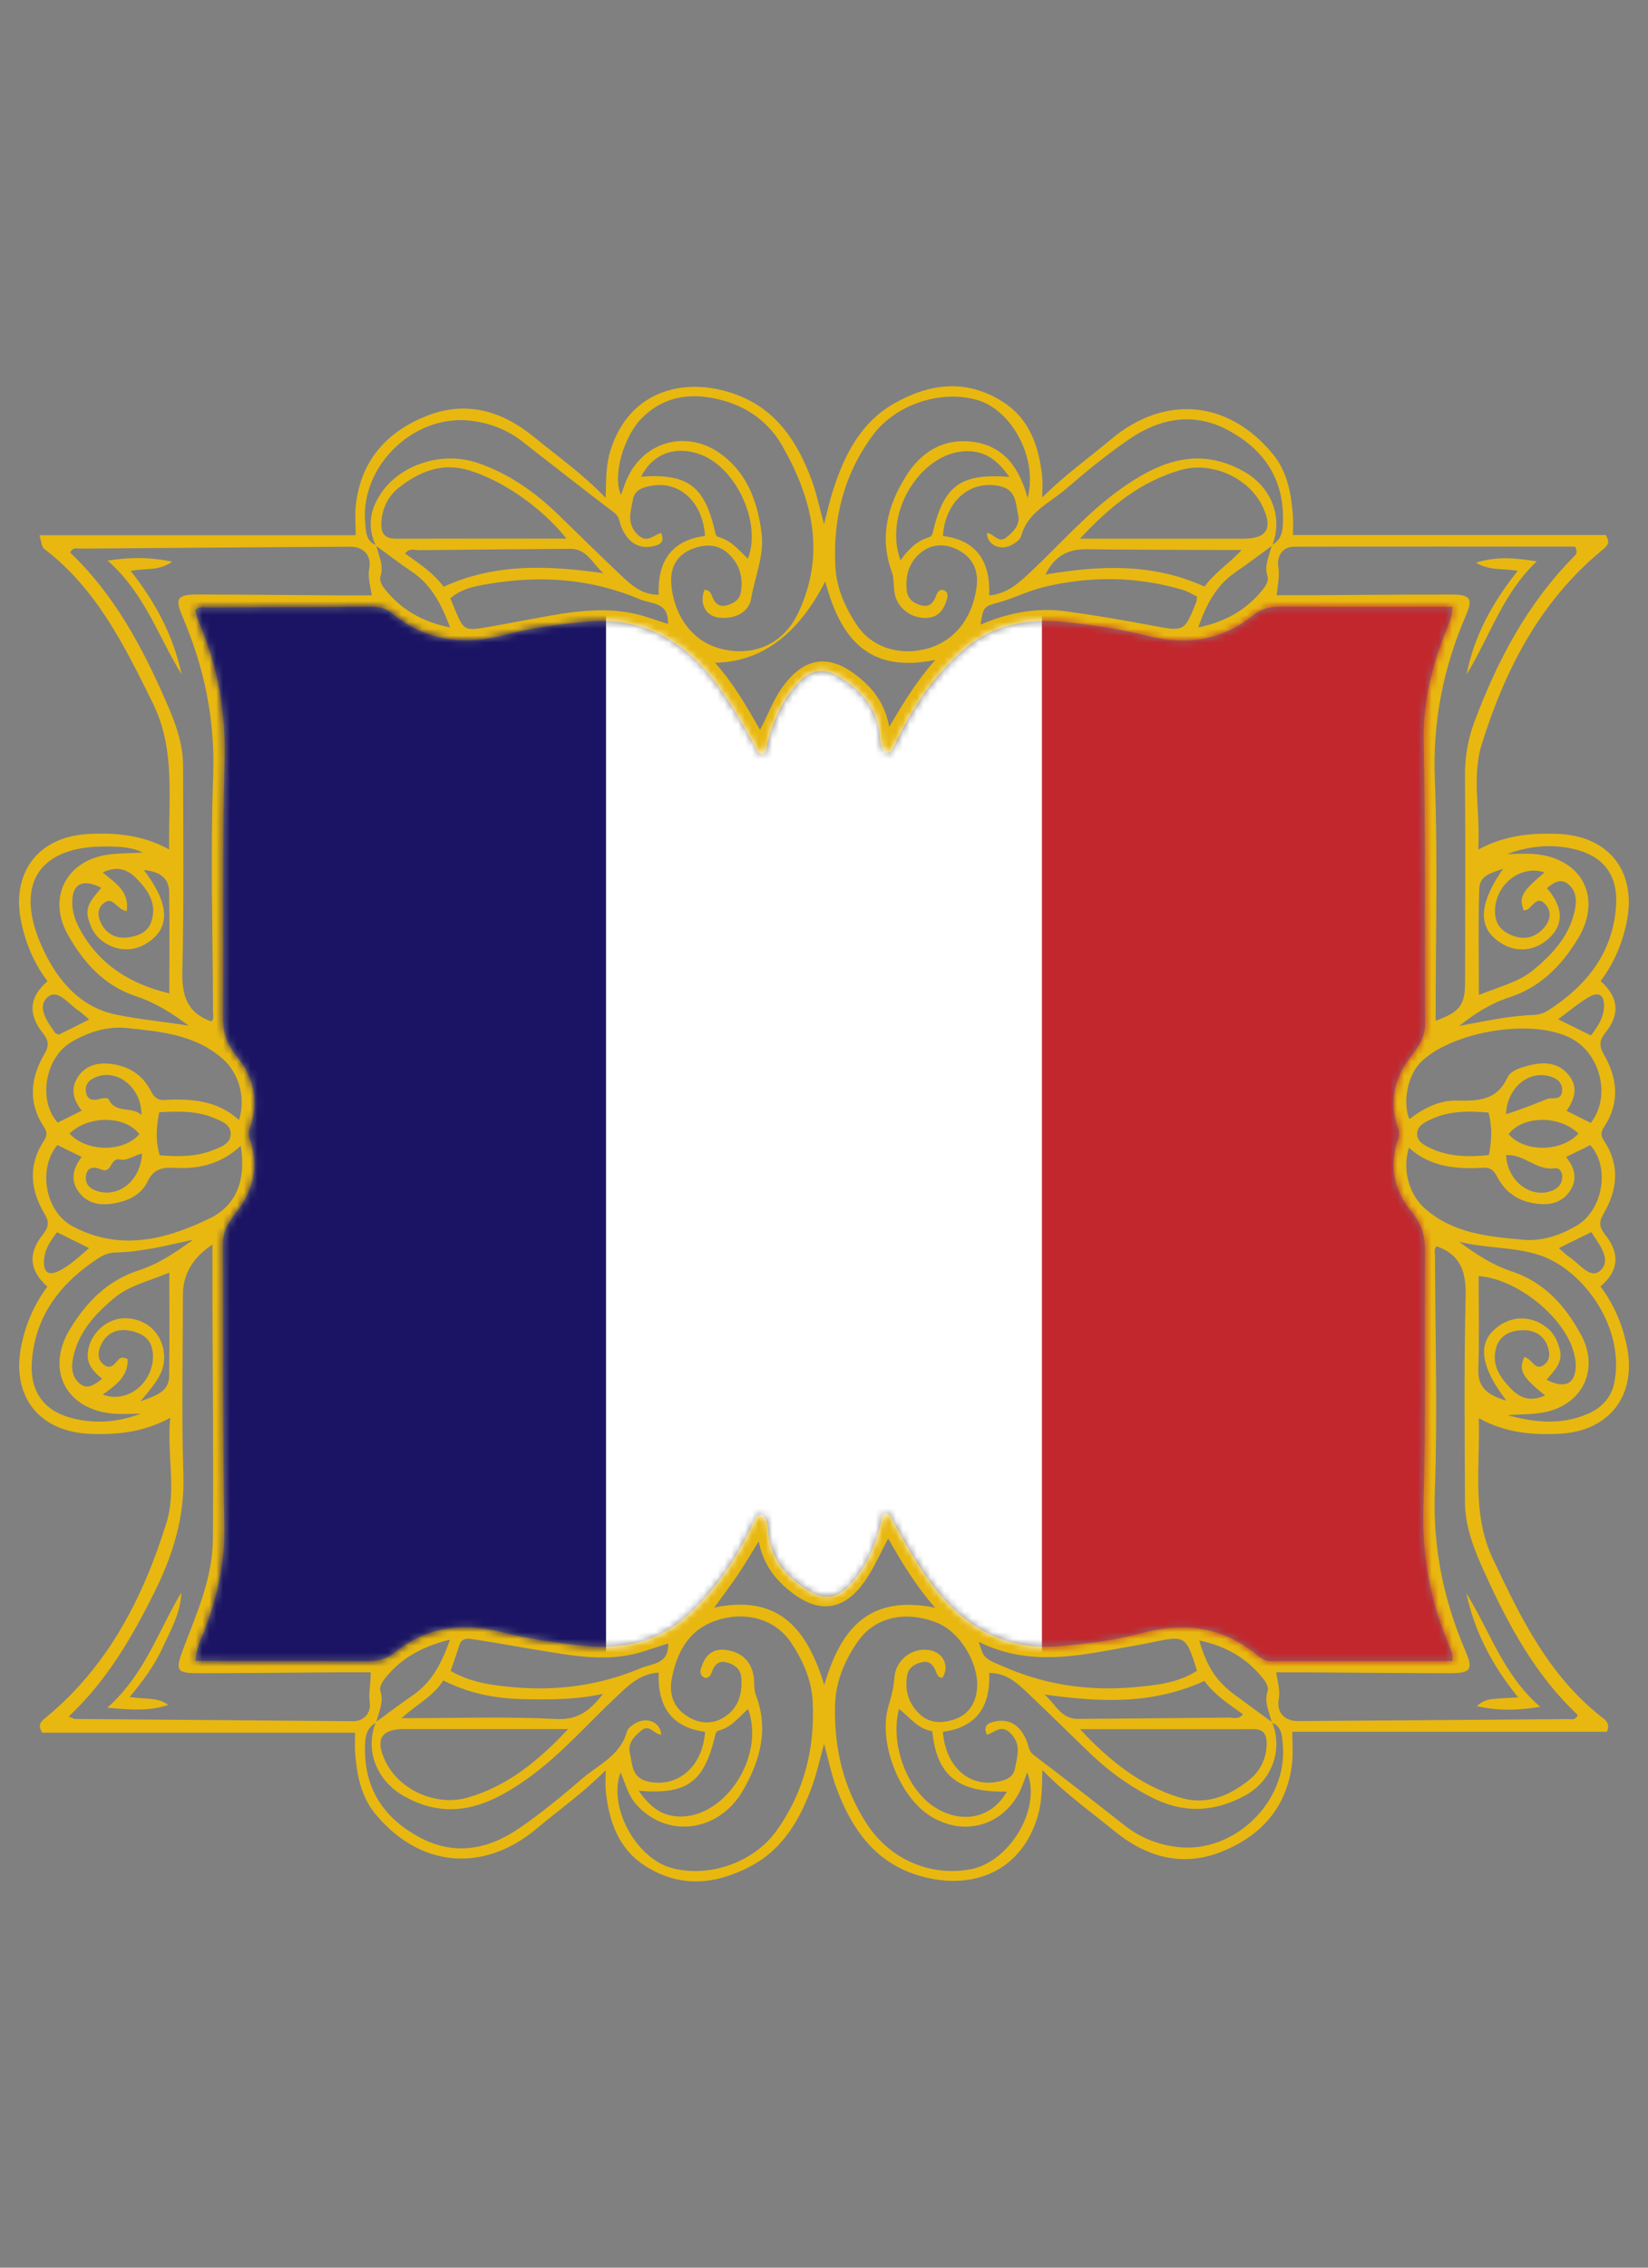
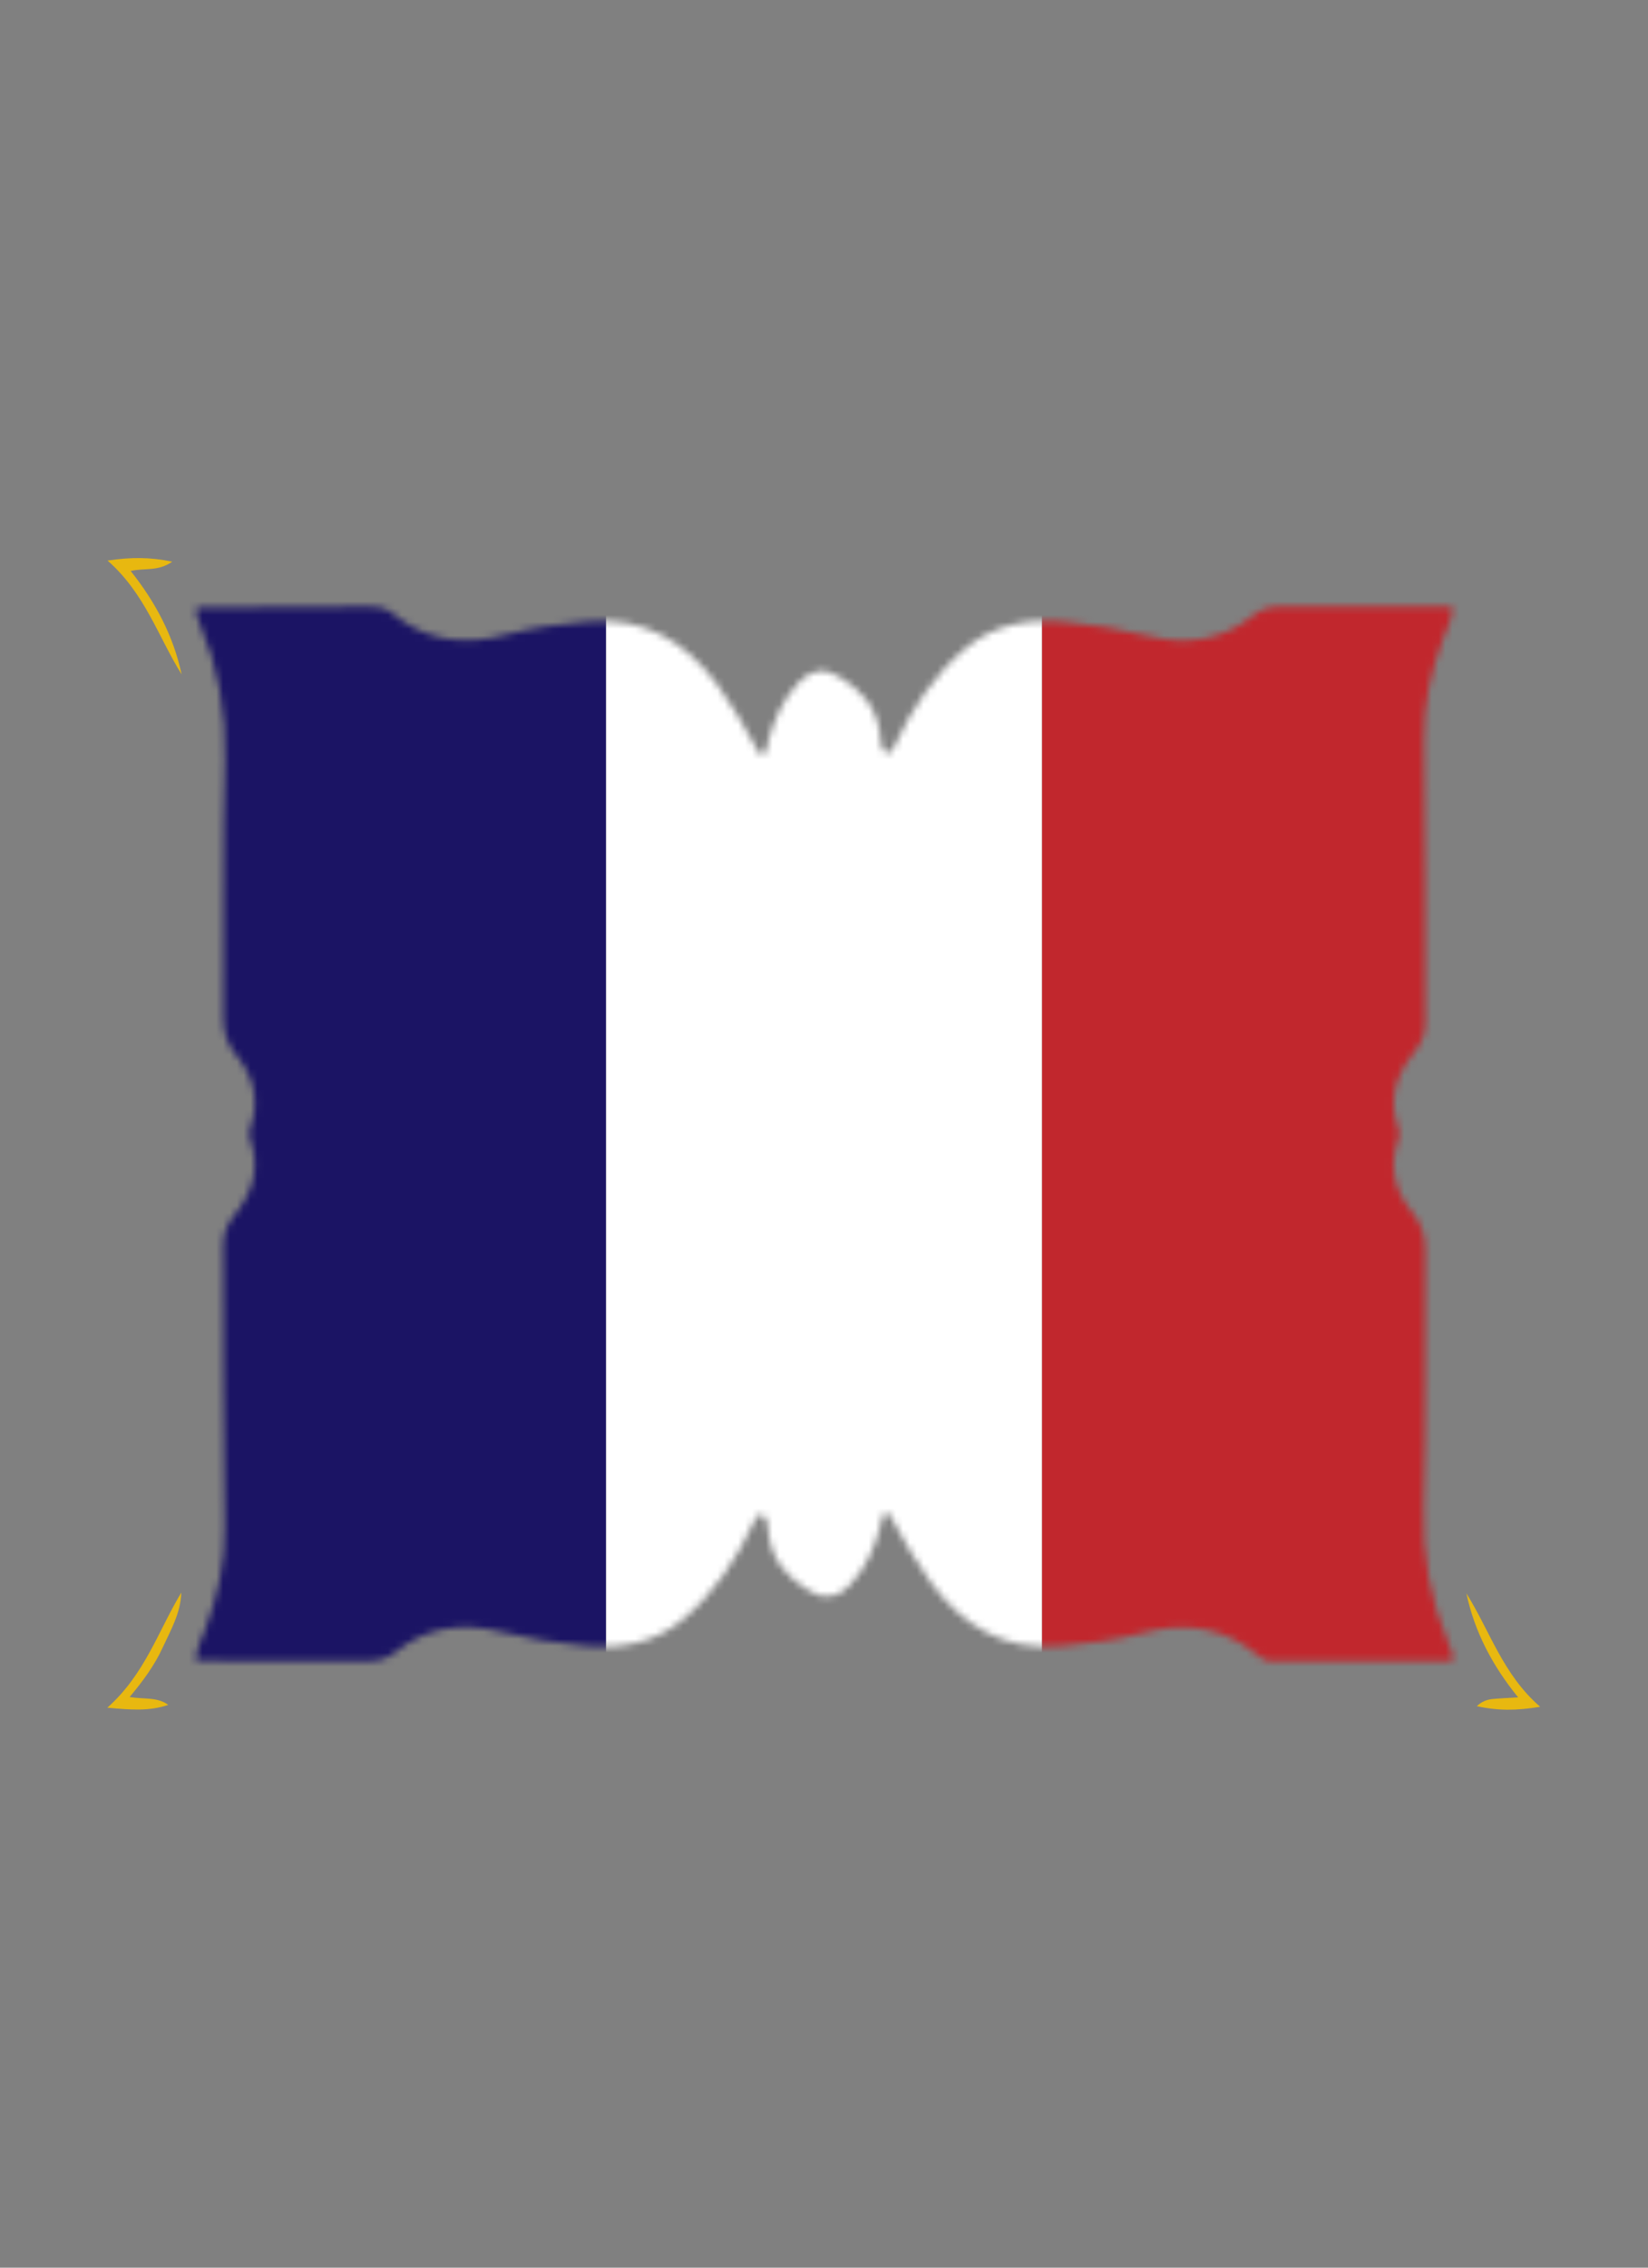
<svg xmlns="http://www.w3.org/2000/svg" width="240" height="330" viewBox="0 0 240 330" fill="none">
  <rect x="0" y="0" width="240" height="330" fill="#808080" stroke="none" />
-   <path d="M5.755 77.886H51.796C51.796 76.296 51.672 74.913 51.816 73.558C52.518 66.966 56.434 62.724 62.329 60.451C67.952 58.283 73.163 59.822 77.729 63.566C81.129 66.355 84.746 68.868 88.203 72.45C88.271 69.793 88.239 67.797 88.826 65.807C91.527 56.643 99.979 54.667 107.36 57.472C113.11 59.657 116.178 64.37 118.205 69.864C118.912 71.777 119.318 73.801 120.004 76.295C120.494 74.411 120.802 72.967 121.246 71.566C122.917 66.283 125.31 61.446 130.389 58.614C135.526 55.75 140.806 55.147 146.016 58.46C149.976 60.978 151.302 64.977 151.778 69.37C151.864 70.16 151.79 70.967 151.79 72.399C155.137 69.046 158.602 66.619 161.838 63.905C169.581 57.41 178.837 58.208 185.31 66.005C187.454 68.587 188.034 71.744 188.284 74.976C188.352 75.856 188.294 76.745 188.294 77.858H233.829C234.621 79.046 233.987 79.518 233.309 80.075C224.271 87.512 219.16 97.474 215.777 108.35C214.286 113.146 215.64 118.285 215.273 123.641C219.119 121.566 222.915 121.205 226.797 121.344C234.378 121.616 238.439 126.909 236.87 134.308C236.21 137.425 234.998 140.242 233.101 142.766C235.702 145.11 235.998 147.548 233.794 150.292C232.851 151.466 232.876 152.253 233.603 153.515C235.581 156.951 235.911 160.509 233.613 163.985C233.142 164.698 233.08 165.233 233.575 165.973C235.957 169.529 235.571 173.153 233.515 176.654C232.802 177.867 232.91 178.594 233.758 179.665C235.987 182.478 235.721 184.954 233.08 187.214C235.027 189.79 236.255 192.689 236.917 195.878C238.401 203.026 234.429 208.278 227.107 208.646C223.143 208.845 219.252 208.519 215.356 206.382C215.574 213.462 214.309 220.262 217.377 226.775C221.457 235.437 225.614 244.002 233.46 250.039C234.021 250.47 234.442 250.912 234.02 252.014H188.203C188.203 253.708 188.326 255.091 188.182 256.446C187.481 263.038 183.569 267.283 177.673 269.556C172.053 271.723 166.84 270.189 162.272 266.446C158.871 263.659 155.261 261.135 151.806 257.581C151.745 260.299 151.717 262.369 151.088 264.431C148.529 272.813 140.989 275.194 133.568 272.867C127.293 270.9 123.953 265.994 121.793 260.148C121.086 258.235 120.682 256.21 120.012 253.774C119.372 256.075 118.962 258.009 118.297 259.85C116.56 264.66 114.119 269.019 109.403 271.533C104.301 274.251 99.096 274.809 93.98 271.548C90.022 269.024 88.695 265.03 88.221 260.636C88.136 259.846 88.209 259.038 88.209 257.609C84.862 260.965 81.397 263.392 78.161 266.105C70.417 272.597 61.156 271.798 54.688 264.002C52.546 261.42 51.96 258.265 51.717 255.031C51.651 254.153 51.707 253.266 51.707 252.15H6.167C5.378 250.958 6.019 250.488 6.695 249.932C15.729 242.491 20.833 232.529 24.23 221.656C25.731 216.851 24.285 211.721 24.784 206.33C20.876 208.441 17.081 208.806 13.198 208.664C5.615 208.388 1.563 203.102 3.129 195.697C3.789 192.578 5.006 189.764 6.899 187.238C4.297 184.905 4.022 182.472 6.199 179.706C7.016 178.667 7.263 177.953 6.517 176.703C4.436 173.219 4.034 169.594 6.389 166.021C6.86 165.305 6.914 164.771 6.421 164.033C4.04 160.476 4.428 156.851 6.486 153.352C7.201 152.136 7.082 151.41 6.238 150.341C4.013 147.526 4.279 145.061 6.919 142.79C4.965 140.216 3.742 137.315 3.082 134.125C1.601 126.976 5.574 121.729 12.899 121.362C16.861 121.164 20.753 121.486 24.632 123.618C24.504 116.211 25.603 109.102 22.248 102.315C18.154 94.03 14.12 85.769 6.543 79.957C6.146 79.652 6.169 79.622 5.755 77.886ZM185.21 79.33C186.844 78.458 186.843 76.866 186.845 75.362C186.853 69.52 183.961 65.382 178.977 62.671C173.87 59.892 168.914 60.838 164.358 63.974C161.188 66.156 158.181 68.605 155.27 71.129C152.882 73.198 149.651 74.508 148.711 78.011C148.583 78.487 147.996 78.924 147.519 79.207C145.793 80.232 143.825 79.42 143.701 77.574C144.713 77.567 145.397 79.171 146.562 78.21C147.611 77.346 148.619 76.353 148.272 74.901C147.881 73.26 148.053 71.279 145.588 70.743C141.35 69.823 137.677 72.847 137.314 77.998C142.223 78.616 144.267 81.709 144.058 86.662C146.8 86.385 148.486 84.731 150.216 83.109C154.463 79.125 158.304 74.675 163.051 71.268C168.538 67.33 174.298 64.809 181.091 68.58C185.044 70.774 186.933 75.153 185.274 79.392C183.491 80.689 181.739 82.032 179.918 83.274C177.147 85.164 175.697 87.905 174.495 91.307C178.613 90.469 181.728 88.614 184.102 85.533C184.429 85.108 184.755 84.378 184.61 83.946C184.049 82.269 184.876 80.846 185.21 79.33ZM54.781 79.338C55.144 80.85 55.94 82.278 55.388 83.954C55.245 84.388 55.572 85.115 55.9 85.54C58.276 88.617 61.389 90.472 65.553 91.316C64.254 87.835 62.761 85.031 59.885 83.125C58.117 81.954 56.444 80.639 54.728 79.389C53.446 76.673 53.874 74.156 55.531 71.729C58.389 67.544 64.466 65.62 69.575 67.37C74.09 68.916 77.891 71.597 81.294 74.885C84.304 77.792 87.272 80.743 90.317 83.613C91.85 85.058 93.41 86.565 95.926 86.557C95.733 81.717 97.772 78.621 102.678 77.996C102.347 73.058 98.994 69.971 94.908 70.692C93.684 70.907 92.441 71.202 92.168 72.735C91.857 74.475 91.214 76.141 92.828 77.771C94.201 79.157 95.152 77.863 96.27 77.556C96.881 78.925 96.075 79.276 95.117 79.489C92.988 79.963 91.336 78.907 90.424 76.518C90.174 75.861 90.199 75.173 89.48 74.628C84.968 71.215 80.522 67.714 76.058 64.239C73.862 62.529 71.355 61.572 68.617 61.23C60.332 60.196 52.44 67.775 53.181 76.094C53.289 77.316 53.281 78.739 54.781 79.338ZM54.79 250.679C53.151 251.549 53.156 253.146 53.154 254.649C53.147 260.49 56.038 264.627 61.023 267.338C66.131 270.115 71.087 269.17 75.642 266.036C78.813 263.854 81.82 261.405 84.73 258.88C87.116 256.81 90.347 255.5 91.289 251.998C91.417 251.522 92.004 251.085 92.48 250.802C94.205 249.777 96.174 250.59 96.299 252.434C95.287 252.439 94.601 250.842 93.435 251.799C92.383 252.663 91.381 253.658 91.727 255.109C92.117 256.751 91.947 258.73 94.412 259.266C98.647 260.187 102.33 257.153 102.68 252.016C97.779 251.387 95.731 248.297 95.928 243.402C93.17 243.576 91.508 245.284 89.782 246.902C85.534 250.884 81.692 255.333 76.946 258.741C71.459 262.681 65.7 265.198 58.908 261.427C54.956 259.234 53.065 254.85 54.726 250.617C56.509 249.319 58.261 247.976 60.082 246.734C62.853 244.845 64.303 242.103 65.534 238.614C61.428 239.612 58.254 241.367 55.897 244.475C55.572 244.904 55.244 245.631 55.389 246.062C55.951 247.739 55.119 249.163 54.79 250.679ZM185.211 250.677C184.877 249.162 184.047 247.737 184.612 246.06C184.756 245.629 184.43 244.899 184.102 244.474C181.728 241.394 178.614 239.539 174.654 238.734C175.796 242.652 177.175 244.704 179.923 246.721C181.701 248.026 183.483 249.324 185.264 250.626C186.902 254.743 185.156 259.22 181.303 261.307C176.668 263.817 172.144 263.9 167.454 261.435C164.294 259.774 161.452 257.734 158.889 255.283C155.806 252.335 152.785 249.32 149.681 246.394C148.148 244.948 146.588 243.443 144.062 243.454C144.277 248.307 142.214 251.386 137.317 252.015C137.661 256.964 141.016 260.043 145.101 259.315C146.325 259.097 147.558 258.798 147.834 257.264C148.148 255.52 148.777 253.858 147.164 252.23C145.79 250.843 144.841 252.167 143.72 252.447C143.125 251.077 143.934 250.729 144.89 250.517C147.016 250.047 148.666 251.105 149.575 253.499C149.825 254.157 149.805 254.842 150.524 255.385C154.973 258.745 159.366 262.179 163.75 265.624C166.01 267.4 168.563 268.424 171.387 268.777C179.672 269.813 187.568 262.225 186.817 253.91C186.707 252.692 186.72 251.266 185.211 250.677ZM211.505 241.717C211.505 241.093 211.544 240.921 211.498 240.775C211.35 240.306 211.192 239.838 210.999 239.386C208.249 232.951 207.066 226.328 207.284 219.247C207.666 206.851 207.397 194.436 207.521 182.03C207.543 179.832 206.991 178.091 205.604 176.41C203.03 173.29 202.216 169.731 203.592 165.826C203.798 165.244 203.805 164.776 203.597 164.191C202.211 160.287 203.081 156.774 205.577 153.59C206.649 152.222 207.546 150.899 207.532 148.974C207.433 135.253 207.595 121.529 207.326 107.813C207.223 102.57 208.349 97.743 210.124 92.938C210.649 91.517 211.464 90.163 211.519 88.307C203.099 88.307 194.808 88.341 186.518 88.277C184.963 88.265 183.689 88.573 182.46 89.57C177.887 93.278 172.662 93.931 167.1 92.536C163.103 91.533 159.04 90.922 154.958 90.507C149.714 89.973 144.66 90.909 140.576 94.352C136.007 98.204 132.73 103.159 130.211 108.58C129.95 109.142 129.789 109.652 128.953 109.533C128.093 108.782 128.219 107.635 128.086 106.636C127.572 102.776 125.256 100.324 122.065 98.422C119.844 97.099 117.989 97.538 116.315 99.291C113.984 101.732 112.689 104.73 111.796 107.932C111.612 108.592 111.837 109.442 110.995 109.803C110.258 109.663 110.173 109.026 109.905 108.542C108.234 105.524 106.54 102.518 104.492 99.731C99.794 93.337 93.703 89.727 85.547 90.461C81.539 90.821 77.532 91.338 73.635 92.371C67.622 93.966 62.066 93.349 57.146 89.298C56.194 88.514 55.205 88.269 53.989 88.281C46.102 88.359 38.214 88.362 30.326 88.413C29.716 88.417 29.022 88.158 28.402 88.832C28.591 89.403 28.75 90.032 29.003 90.619C31.77 97.052 32.916 103.687 32.71 110.758C32.348 123.155 32.601 135.57 32.478 147.975C32.456 150.172 33.006 151.917 34.393 153.597C36.969 156.717 37.782 160.275 36.408 164.181C36.204 164.763 36.194 165.23 36.402 165.816C37.791 169.72 36.919 173.234 34.423 176.417C33.35 177.786 32.453 179.109 32.467 181.033C32.566 194.754 32.404 208.478 32.673 222.195C32.777 227.439 31.649 232.265 29.875 237.07C29.35 238.492 28.547 239.849 28.479 241.703C36.901 241.703 45.192 241.668 53.481 241.733C55.037 241.745 56.313 241.435 57.54 240.44C62.113 236.729 67.337 236.081 72.899 237.474C76.897 238.475 80.96 239.088 85.042 239.503C90.286 240.035 95.339 239.1 99.425 235.658C103.995 231.807 107.268 226.849 109.789 221.428C110.049 220.867 110.209 220.356 111.034 220.477C111.88 221.144 111.767 222.217 111.876 223.134C112.343 227.094 114.652 229.645 117.939 231.59C120.164 232.907 122.021 232.474 123.686 230.713C126.062 228.201 127.415 225.146 128.242 221.829C128.39 221.235 128.241 220.486 129.016 220.208C129.745 220.35 129.828 220.987 130.096 221.471C131.769 224.489 133.462 227.496 135.51 230.282C140.209 236.675 146.303 240.283 154.457 239.549C158.464 239.188 162.47 238.67 166.368 237.636C172.38 236.042 177.919 236.684 182.874 240.692C183.497 241.196 184.089 241.737 185.028 241.734C193.812 241.706 202.595 241.717 211.505 241.717ZM209.074 148.544C212.598 147.276 213.359 146.272 213.361 142.889C213.369 132.947 213.436 123.005 213.345 113.064C213.319 110.294 213.737 107.671 214.694 105.113C218.031 96.186 222.404 87.879 229.186 81.023C229.463 80.744 229.84 80.496 229.392 79.539C215.9 79.539 202.19 79.524 188.481 79.559C186.741 79.563 185.955 80.975 186.16 82.359C186.37 83.773 186.093 85.082 185.919 86.617C187.875 86.617 189.668 86.624 191.46 86.615C198.115 86.582 204.769 86.513 211.424 86.523C214.143 86.527 214.538 87.119 213.465 89.609C210.202 97.183 208.634 104.953 208.953 113.315C209.402 125.042 209.066 136.799 209.074 148.544ZM30.77 148.647C31.221 148.225 31.02 147.71 31.019 147.247C30.997 135.827 30.63 124.394 31.046 112.99C31.345 104.794 29.774 97.189 26.591 89.766C25.417 87.029 25.795 86.513 28.9 86.516C35.637 86.525 42.373 86.598 49.11 86.639C50.725 86.65 52.34 86.641 54.151 86.641C53.907 85.161 53.544 84.009 53.772 82.757C54.13 80.8 52.949 79.544 50.943 79.557C37.881 79.639 24.82 79.73 11.758 79.837C11.249 79.842 10.584 79.567 10.227 80.418C16.639 86.519 20.732 94.178 24.229 102.19C25.508 105.119 26.654 108.155 26.661 111.425C26.684 121.366 26.8 131.311 26.556 141.246C26.471 144.745 27.128 147.338 30.77 148.647ZM209.225 181.363C208.777 181.783 208.978 182.297 208.979 182.76C209.002 194.181 209.369 205.614 208.954 217.018C208.655 225.214 210.227 232.819 213.408 240.243C214.58 242.98 214.201 243.497 211.098 243.493C204.362 243.484 197.625 243.412 190.888 243.37C189.273 243.36 187.659 243.369 185.852 243.369C186.087 244.846 186.456 245.998 186.227 247.251C185.871 249.208 187.05 250.465 189.056 250.453C202.117 250.371 215.179 250.279 228.241 250.172C228.75 250.167 229.415 250.442 229.778 249.575C223.572 243.753 219.616 236.384 216.145 228.729C214.688 225.517 213.361 222.188 213.345 218.582C213.301 208.641 213.199 198.696 213.442 188.761C213.528 185.261 212.869 182.669 209.225 181.363ZM30.939 181.118C28.072 182.995 26.638 185.435 26.637 188.439C26.637 197.148 26.423 205.865 26.71 214.565C26.913 220.713 25.209 226.213 22.554 231.575C19.273 238.2 15.591 244.553 9.997 249.804C10.528 250.003 10.738 250.15 10.949 250.152C24.421 250.264 37.893 250.358 51.366 250.475C53.233 250.491 54.029 249.038 53.852 247.801C53.64 246.327 54.025 244.939 53.98 243.357C52.375 243.357 50.904 243.349 49.433 243.359C42.697 243.405 35.96 243.481 29.223 243.497C25.639 243.506 25.459 243.172 26.727 239.849C28.687 234.71 30.956 229.601 31.002 224C31.098 212.334 30.972 200.666 30.94 188.998C30.933 186.471 30.939 183.944 30.939 181.118ZM102.593 85.823C103.437 85.88 103.552 86.409 103.733 86.85C104.12 87.79 104.71 88.379 105.808 88.101C106.826 87.844 107.696 87.292 107.883 86.224C108.259 84.075 107.726 82.123 106.106 80.6C104.541 79.129 102.682 79.164 100.812 79.881C98.84 80.636 97.772 82.225 97.743 84.248C97.693 87.734 99.662 93.116 105.08 94.434C109.872 95.601 114.162 93.659 116.283 89.119C120.259 80.608 118.337 72.663 113.969 64.951C112.042 61.55 109.06 59.355 105.424 58.318C101.133 57.093 96.951 57.399 93.516 60.801C90.811 63.48 89.176 69.254 90.431 72.025C90.65 71.423 90.842 70.89 91.038 70.358C93.305 64.208 100.114 62.25 105.308 66.301C108.913 69.114 110.3 73.076 110.898 77.436C111.359 80.798 109.936 83.874 109.4 87.07C109.045 89.191 106.992 90.092 104.786 89.889C102.774 89.705 101.805 87.869 102.593 85.823ZM149.583 257.912C149.355 258.548 149.168 259.082 148.973 259.612C146.84 265.415 140.754 267.538 135.524 264.305C130.918 261.458 127.811 253.39 129.407 248.223C129.82 246.883 130.149 245.576 130.248 244.16C130.427 241.606 132.72 239.81 135.173 240.1C137.323 240.354 138.379 242.441 137.241 244.166C136.603 244.156 136.464 243.647 136.282 243.197C135.907 242.266 135.339 241.638 134.231 241.899C133.209 242.139 132.322 242.686 132.126 243.745C131.728 245.889 132.263 247.835 133.861 249.382C135.333 250.807 137.112 250.82 138.921 250.234C140.927 249.584 141.984 248.065 142.257 246.046C142.752 242.389 139.947 237.598 136.572 236.199C132.091 234.342 127.543 235.229 125.013 238.76C123.037 241.52 121.704 244.685 121.611 248.125C121.442 254.329 122.8 260.171 126.254 265.45C129.587 270.543 135.412 273.126 141.347 272.024C147.066 270.962 151.722 263.122 149.583 257.912ZM90.369 257.932C88.53 262.9 92.553 270.353 97.735 271.812C103.18 273.344 109.77 271.041 113.075 266.431C117.118 260.794 118.701 254.419 118.351 247.59C118.189 244.438 116.893 241.508 115.115 238.915C112.98 235.802 109.093 234.599 105.239 235.549C100.733 236.661 98.705 239.882 97.86 244.135C97.421 246.347 97.944 248.254 99.817 249.576C101.556 250.804 103.545 251.058 105.39 249.939C107.488 248.665 108.14 246.541 107.962 244.182C107.863 242.856 106.939 242.173 105.722 241.893C104.609 241.638 104.059 242.316 103.701 243.241C103.521 243.707 103.343 244.179 102.667 244.182C101.623 243.679 102.034 242.867 102.333 242.119C102.97 240.528 104.171 239.858 105.856 240.124C107.939 240.452 109.287 241.64 109.719 243.719C109.918 244.674 109.723 245.749 110.064 246.632C111.995 251.624 110.705 256.201 108.219 260.524C104.682 266.677 97.084 267.594 92.643 262.577C91.472 261.255 91.103 259.566 90.369 257.932ZM149.654 72.482C151.175 66.659 147.344 59.675 142.341 58.216C137.043 56.671 130.45 58.835 127.123 63.32C122.881 69.038 121.256 75.575 121.664 82.584C121.842 85.642 123.121 88.497 124.834 91.031C126.947 94.157 130.808 95.404 134.681 94.478C138.799 93.493 141.576 90.192 142.218 85.47C142.522 83.235 141.824 81.356 139.84 80.206C138.022 79.152 136.033 78.975 134.267 80.293C132.4 81.687 131.802 83.729 132.063 85.989C132.202 87.192 133.085 87.817 134.197 88.1C135.456 88.42 135.978 87.609 136.363 86.618C136.551 86.133 136.799 85.724 137.461 85.884C138.014 86.125 138.057 86.631 137.923 87.115C137.474 88.74 136.648 89.948 134.715 89.931C132.582 89.913 130.682 88.447 130.291 86.371C130.096 85.331 130.23 84.193 129.875 83.223C128.008 78.116 129.306 73.445 132.025 69.156C134.105 65.874 137.254 63.833 141.346 64.257C145.923 64.732 148.372 67.739 149.654 72.482ZM34.807 162.991C35.858 159.658 34.708 156.101 32.473 154.122C28.434 150.545 23.437 150.121 18.468 149.604C15.607 149.307 12.944 150.179 10.472 151.592C6.588 153.812 5.458 160.072 8.394 163.366C9.524 162.806 10.673 162.237 11.909 161.624C10.662 160.069 10.25 158.447 11.303 156.792C12.451 154.987 14.264 154.572 16.268 154.84C18.787 155.176 20.738 156.405 21.927 158.691C22.373 159.55 22.826 160.131 23.963 160.071C27.855 159.865 31.665 160.124 34.807 162.991ZM228.067 168.369C229.359 169.953 229.742 171.579 228.686 173.233C227.599 174.933 225.887 175.406 223.956 175.191C221.435 174.911 219.442 173.774 218.185 171.513C217.701 170.643 217.317 169.851 216.015 169.93C212.125 170.167 208.325 169.863 205.175 167.016C204.155 170.421 205.296 173.928 207.544 175.896C211.664 179.505 216.731 179.951 221.796 180.409C224.578 180.661 227.153 179.778 229.544 178.404C233.429 176.173 234.541 169.885 231.592 166.648C230.522 167.171 229.432 167.703 228.067 168.369ZM231.67 163.409C234.534 159.766 233.189 153.929 229.456 151.486C223.97 147.897 211.393 150.011 206.846 154.637C205.038 156.476 204.215 160.404 205.249 162.866C207.317 161.277 209.587 160.096 212.224 160.157C215.23 160.225 217.982 160.16 219.511 156.846C220.011 155.761 221.441 155.363 222.645 155.058C224.831 154.503 226.951 154.552 228.485 156.488C229.847 158.205 229.329 159.976 228.135 161.655C229.354 162.26 230.443 162.8 231.67 163.409ZM35.064 166.745C32.076 169.505 28.808 170.137 25.384 169.949C23.567 169.849 22.34 170.162 21.47 171.976C20.567 173.857 18.711 174.738 16.698 175.105C14.647 175.479 12.709 175.218 11.405 173.375C10.203 171.675 10.663 169.99 11.895 168.358C10.635 167.743 9.484 167.182 8.358 166.632C5.461 170.074 6.591 176.31 10.526 178.428C17.396 182.126 24.145 180.422 30.552 177.299C34.43 175.409 35.862 171.754 35.064 166.745ZM82.499 78.379C78.784 73.746 73.175 69.94 68.336 68.454C64.371 67.236 61.034 68.642 58.069 70.986C56.55 72.186 55.605 74.008 55.531 76.127C55.478 77.661 56.058 78.395 57.65 78.39C65.821 78.367 73.993 78.379 82.499 78.379ZM157.272 78.388C165.595 78.388 173.357 78.392 181.12 78.385C184.503 78.382 185.383 76.907 183.9 73.763C181.906 69.533 176.497 67.08 171.906 68.41C166.142 70.08 161.665 73.676 157.272 78.388ZM82.743 251.622C74.395 251.622 66.63 251.616 58.865 251.624C55.488 251.628 54.614 253.11 56.105 256.26C58.106 260.483 63.509 262.923 68.106 261.594C73.871 259.928 78.33 256.314 82.743 251.622ZM157.285 251.642C161.624 256.279 166.052 259.788 171.697 261.555C175.656 262.794 179.005 261.365 181.951 258.997C183.526 257.731 184.51 255.834 184.467 253.602C184.441 252.281 183.896 251.637 182.559 251.638C174.313 251.645 166.067 251.642 157.285 251.642ZM104.009 233.943C113.68 231.905 117.629 237.396 120.043 245.213C122.376 237.207 126.434 231.959 136.185 233.966C133.25 230.607 131.329 227.341 129.347 223.898C128.196 226.051 127.337 228.017 126.167 229.775C122.987 234.548 119.16 234.993 114.762 231.317C112.669 229.567 111.129 227.466 110.492 224.307C109.232 226.332 108.364 227.817 107.406 229.241C106.451 230.661 105.406 232.019 104.009 233.943ZM110.693 106.211C111.904 103.896 112.647 101.799 113.945 99.998C117.147 95.558 120.793 95.08 125.035 98.52C127.222 100.294 128.884 102.424 129.487 105.788C131.645 102.175 133.442 99.18 136.206 96.03C126.338 98.091 122.329 92.68 120.182 84.606C116.223 92.374 110.87 96.322 104.123 96.45C106.77 99.391 108.633 102.639 110.693 106.211ZM219.556 205.935C223.393 207.011 227.329 207.419 231.191 205.77C233.171 204.925 234.639 203.433 235.078 201.293C236.734 193.22 230.581 184.739 224.163 182.64C220.473 181.433 216.347 181.68 212.475 180.699C214.896 182.477 217.331 184.094 220.149 185.017C224.898 186.572 227.963 190.04 230.247 194.239C232.964 199.234 230.505 204.405 224.936 205.511C223.183 205.859 221.351 205.805 219.556 205.935ZM20.503 205.723C19.111 205.723 17.708 205.84 16.33 205.703C9.517 205.028 6.64 199.266 10.191 193.422C12.595 189.468 15.688 186.314 20.254 184.848C22.93 183.989 25.271 182.48 28.123 180.409C23.903 181.34 20.414 182.21 16.792 182.269C16.008 182.282 15.131 182.58 14.468 183.009C8.973 186.565 5.17 191.283 4.643 198.066C4.316 202.277 6.203 205.149 10.132 206.275C13.579 207.263 17.07 207.016 20.503 205.723ZM27.475 149.262C25.096 147.468 22.623 145.906 19.808 144.979C15.149 143.443 12.129 140.045 9.843 135.949C6.905 130.684 9.616 125.297 15.59 124.393C17.212 124.147 18.877 124.181 20.818 124.07C19.011 123.204 17.362 123.218 15.738 123.186C5.811 122.989 2.014 128.513 6.049 137.637C8.16 142.411 11.499 146.515 16.815 147.633C20.282 148.362 23.899 148.669 27.475 149.262ZM219.458 124.281C220.849 124.281 222.252 124.166 223.63 124.3C230.458 124.962 233.357 130.704 229.824 136.553C227.431 140.515 224.339 143.673 219.779 145.147C217.085 146.017 214.73 147.535 212.5 149.305C216.133 148.625 219.714 147.825 223.403 147.696C224.111 147.671 224.895 147.407 225.494 147.021C231.077 143.42 234.922 138.636 235.356 131.738C235.615 127.61 233.744 124.861 229.905 123.743C226.454 122.738 222.959 123.018 219.458 124.281ZM97.32 239.158C96.006 239.58 94.845 239.953 93.684 240.327C88.465 242.003 83.286 240.915 78.108 240.086C75.115 239.607 72.139 239.023 69.139 238.596C68.345 238.483 67.28 238.181 66.885 239.445C66.503 240.666 66.069 241.87 65.629 243.166C68.626 244.884 71.791 245.276 74.974 245.545C81.282 246.079 87.375 245.248 93.257 242.784C95.044 242.035 97.396 242.202 97.32 239.158ZM174.321 243.134C172.711 238.011 172.66 237.981 167.724 239.003C167.162 239.119 166.6 239.239 166.035 239.336C158.244 240.673 150.452 242.86 142.541 238.934C143.299 241.495 143.362 241.347 146.712 242.765C152.673 245.289 158.853 246.089 165.237 245.524C168.392 245.245 171.572 244.913 174.321 243.134ZM174.324 86.809C173.583 86.455 172.956 86.047 172.269 85.844C165.508 83.853 158.685 83.79 151.871 85.467C149.736 85.993 147.729 87.024 145.606 87.62C143.251 88.282 143.222 88.18 142.797 90.901C146.828 89.166 150.987 88.368 155.298 88.966C159.437 89.54 163.563 90.234 167.668 91.013C172.478 91.925 172.467 91.99 174.218 87.594C174.275 87.45 174.263 87.278 174.324 86.809ZM65.58 87.073C65.832 87.677 66.022 88.128 66.208 88.58C67.532 91.799 67.605 91.852 71.21 91.221C74.278 90.683 77.334 90.079 80.402 89.546C85.039 88.74 89.675 88.311 94.27 89.816C95.287 90.149 96.301 90.486 97.272 90.807C97.438 87.57 94.911 87.945 93.146 87.197C85.968 84.153 78.554 83.694 70.969 85C69.132 85.316 67.254 85.646 65.58 87.073ZM146.987 69.403C145.478 67.279 143.889 65.849 141.369 65.674C134.586 65.201 128.47 74.315 131.148 81.549C132.272 79.914 133.555 78.7 135.322 78.172C135.766 78.04 135.803 77.628 135.906 77.208C137.519 70.623 139.954 68.853 146.987 69.403ZM93.017 260.606C94.518 262.733 96.108 264.157 98.621 264.335C105.407 264.814 111.515 255.724 108.942 248.697C107.6 249.909 106.494 251.377 104.679 251.838C104.233 251.951 104.195 252.375 104.092 252.796C102.471 259.398 100.047 261.161 93.017 260.606ZM108.919 81.313C110.947 76.106 107.229 68.078 102.023 66.142C98.369 64.784 95.058 66.017 93.361 69.368C100.1 68.891 102.548 70.663 104.094 77.187C104.193 77.602 104.204 78.043 104.655 78.16C106.47 78.633 107.606 80.062 108.919 81.313ZM135.768 251.931C133.626 251.598 132.491 249.883 130.926 248.686C129.613 253.697 131.97 260.186 135.927 262.859C139.911 265.55 144.432 264.645 146.639 260.714C139.521 260.863 136.424 258.425 135.768 251.931ZM87.831 246.494C83.867 247.355 79.938 247.352 75.997 247.262C72.031 247.171 68.225 246.401 64.55 244.543C63.154 246.822 60.824 247.928 58.462 250.04C66.48 250.04 73.78 249.778 81.047 250.157C84.384 250.331 86.091 248.697 87.831 246.494ZM87.891 83.414C86.33 82.136 85.538 79.841 83.006 79.865C75.7 79.936 68.393 79.972 61.087 80.058C60.424 80.066 59.629 79.701 58.984 80.549C61.072 82.021 63.178 83.424 64.599 85.389C72.275 81.883 79.983 82.315 87.891 83.414ZM180.812 80.04C179.928 80.04 179.044 80.043 178.16 80.039C171.512 80.008 164.862 80.007 158.214 79.927C155.448 79.894 153.538 80.99 152.252 83.61C160.099 82.276 167.872 81.915 175.416 85.368C176.922 83.299 179.026 82.004 180.812 80.04ZM152.11 246.591C153.66 247.878 154.463 250.165 156.987 250.142C164.293 250.077 171.6 250.037 178.906 249.951C179.571 249.943 180.365 250.305 181.015 249.464C178.932 247.985 176.822 246.588 175.401 244.62C167.729 248.12 160.021 247.703 152.11 246.591ZM24.658 185.198C21.68 186.43 18.87 187.064 16.724 188.828C13.799 191.234 11.218 194.042 10.566 198.033C10.339 199.421 10.691 200.779 11.876 201.528C12.885 202.166 13.852 201.462 14.883 200.65C13.584 199.599 12.626 198.54 12.791 196.854C13.059 194.116 15.524 191.797 18.256 191.835C21.432 191.879 23.694 194.148 23.897 197.152C24.08 199.861 22.363 201.585 20.467 203.927C22.821 203.068 24.607 202.499 24.638 200.251C24.703 195.415 24.658 190.578 24.658 185.198ZM24.658 144.561C24.658 139.429 24.709 134.591 24.633 129.756C24.602 127.819 23.28 126.81 20.941 126.612C24.264 130.918 24.784 134.216 22.486 136.412C20.258 138.543 17.255 138.723 14.864 136.914C13.753 136.074 13.199 134.965 12.846 133.643C12.319 131.672 13.751 130.522 14.74 129.194C11.975 127.781 10.445 128.664 10.523 131.489C10.559 132.813 10.991 134.055 11.636 135.231C14.416 140.304 18.794 143.149 24.658 144.561ZM218.913 126.418C217.4 126.96 215.489 127.342 215.426 129.282C215.262 134.324 215.371 139.375 215.371 144.798C218.334 143.582 221.144 142.939 223.285 141.172C226.205 138.763 228.794 135.958 229.432 131.96C229.653 130.572 229.302 129.212 228.109 128.474C227.102 127.851 226.129 128.539 225.284 129.244C227.654 132.016 227.758 134.437 225.683 136.444C223.365 138.688 220.156 138.739 217.681 136.569C215.199 134.395 215.667 131.022 218.913 126.418ZM219.391 203.838C215.741 199.086 215.215 195.81 217.493 193.613C219.775 191.413 222.884 191.278 225.309 193.232C226.325 194.051 226.812 195.116 227.144 196.343C227.677 198.305 226.31 199.489 225.232 200.779C227.965 202.22 229.519 201.333 229.48 198.546C229.472 197.978 229.341 197.403 229.198 196.849C227.881 191.717 220.925 186.068 215.333 185.71C215.333 190.227 215.448 194.739 215.29 199.241C215.195 201.956 216.656 203.013 219.391 203.838ZM216.783 161.905C213.841 161.64 210.935 161.637 208.195 162.98C207.325 163.407 206.34 163.909 206.379 165.073C206.413 166.096 207.3 166.584 208.101 166.983C210.899 168.376 213.848 168.396 216.821 168.089C217.273 165.906 217.31 163.974 216.783 161.905ZM23.192 161.855C22.743 164.058 22.628 166.05 23.263 168.126C25.936 168.33 28.532 168.367 31.024 167.371C32.156 166.918 33.549 166.465 33.591 165.048C33.634 163.599 32.23 163.143 31.11 162.674C28.626 161.634 26.019 161.714 23.192 161.855ZM14.963 202.942C18.622 204.354 22.49 201.107 22.264 197.046C22.136 194.747 20.58 193.922 18.724 193.618C16.846 193.31 15.339 194.134 14.598 195.973C14.209 196.941 14.229 197.959 15.178 198.642C16.136 199.332 16.651 198.501 17.205 197.913C17.506 197.594 17.84 197.405 18.586 197.79C18.697 200.298 16.836 201.61 14.963 202.942ZM18.461 132.584C16.876 132.353 16.502 130.276 15.058 131.479C14.066 132.306 14.244 133.439 14.751 134.417C15.494 135.855 16.825 136.586 18.405 136.439C19.991 136.292 21.556 135.723 22.079 134.005C22.844 131.492 21.624 129.633 19.916 127.876C18.441 126.358 16.921 126.04 14.946 126.961C16.687 128.443 18.865 129.63 18.461 132.584ZM221.9 132.5C221.178 130.529 221.565 129.833 224.931 126.954C221.453 125.806 217.769 128.707 217.719 132.533C217.692 134.5 218.671 135.561 220.38 136.191C222.143 136.841 223.658 136.365 224.837 135.032C225.705 134.053 226.057 132.781 225.112 131.664C223.968 130.314 223.32 131.675 222.552 132.293C222.385 132.427 222.118 132.435 221.9 132.5ZM225.031 203.074C221.657 200.41 221.092 199.359 222.016 197.433C222.289 197.605 222.588 197.729 222.802 197.941C223.379 198.514 223.886 199.327 224.841 198.627C225.686 198.007 225.741 197.103 225.47 196.178C224.963 194.441 223.614 193.604 221.973 193.576C220.187 193.546 218.469 194.169 217.896 196.11C217.186 198.517 218.351 200.326 219.986 202.036C221.428 203.543 222.924 204 225.031 203.074ZM10.126 164.958C12.595 167.672 17.981 167.722 20.294 165.054C18.225 162.316 12.899 162.266 10.126 164.958ZM229.872 164.955C227.089 162.264 221.762 162.318 219.707 165.057C222.02 167.727 227.404 167.673 229.872 164.955ZM219.322 162.131C221.479 161.501 223.366 160.698 225.274 159.942C226.05 159.635 227.306 160.231 227.477 158.88C227.653 157.494 226.645 156.833 225.421 156.563C222.369 155.891 219.477 158.446 219.322 162.131ZM20.599 162.254C20.652 158.417 17.291 155.604 14.203 156.659C13.095 157.038 12.271 157.759 12.535 159.015C12.779 160.178 13.682 160.193 14.675 159.881C15.026 159.77 15.73 159.774 15.804 159.938C16.788 162.121 19.18 160.931 20.599 162.254ZM219.333 168.107C219.478 171.651 222.616 174.29 225.659 173.399C226.672 173.101 227.434 172.508 227.515 171.371C227.568 170.622 227.139 169.911 226.424 170.014C223.762 170.399 222.012 167.925 219.333 168.107ZM20.683 167.865C19.476 168.16 18.535 168.968 17.467 168.732C16.052 168.421 16.29 170.842 14.774 170.193C13.738 169.75 12.696 169.77 12.519 171.12C12.338 172.501 13.34 173.172 14.567 173.444C17.616 174.121 20.512 171.574 20.683 167.865ZM12.984 148.366C12.354 147.834 11.909 147.371 11.383 147.031C9.96 146.111 8.393 143.798 6.917 145.132C5.309 146.584 6.931 148.705 8.034 150.32C8.109 150.43 8.319 150.449 8.584 150.56C9.947 149.88 11.381 149.165 12.984 148.366ZM231.695 150.687C232.741 149.304 233.523 148.104 233.594 146.557C233.677 144.775 232.821 144.252 231.373 145.106C229.872 145.991 228.527 147.139 226.907 148.324C228.648 149.183 230.083 149.892 231.695 150.687ZM8.311 179.324C7.254 180.692 6.482 181.896 6.404 183.44C6.315 185.203 7.097 185.692 8.627 184.929C10.221 184.133 11.498 182.905 12.973 181.63C11.361 180.833 9.925 180.123 8.311 179.324ZM231.747 179.3C230.083 180.119 228.647 180.827 227.014 181.631C227.634 182.16 228.069 182.62 228.585 182.955C230.014 183.881 231.618 186.236 233.051 184.905C234.742 183.335 232.97 181.219 231.747 179.3Z" fill="#E8B810" />
-   <path d="M221.029 83.071C218.895 82.677 217.039 83.11 214.935 81.881C218.113 80.899 220.808 81.219 223.809 81.693C218.868 86.309 216.946 92.663 213.573 98.171C214.669 92.591 217.29 87.752 221.029 83.071Z" fill="#E8B810" />
  <path d="M26.45 98.138C23.055 92.716 21.149 86.39 15.663 81.576C19.121 81.068 21.825 81.064 25.086 81.736C22.981 83.204 21.094 82.617 19.028 83.091C22.653 87.634 25.246 92.536 26.45 98.138Z" fill="#E8B810" />
  <path d="M213.55 231.87C216.975 237.33 218.849 243.663 224.295 248.376C220.883 248.944 218.211 248.972 215.069 248.291C216.158 247.274 217.102 247.267 218.01 247.193C218.882 247.121 219.757 247.085 221.087 247.007C217.293 242.335 214.737 237.42 213.55 231.87Z" fill="#E8B810" />
  <path d="M26.402 231.762C26.312 234.758 24.852 237.232 23.673 239.799C22.52 242.31 20.897 244.54 18.878 246.957C21.034 247.312 22.89 246.922 24.497 248.099C21.859 249.015 19.169 248.848 15.63 248.51C21.116 243.641 23.063 237.288 26.402 231.762Z" fill="#E8B810" />
  <mask id="mask0_405_3850" style="mask-type:luminance" maskUnits="userSpaceOnUse" x="28" y="88" width="184" height="154">
    <path d="M211.544 241.712C211.544 241.088 211.583 240.915 211.537 240.77C211.389 240.301 211.231 239.833 211.038 239.381C208.288 232.945 207.105 226.323 207.323 219.242C207.704 206.846 207.436 194.431 207.559 182.025C207.581 179.827 207.03 178.086 205.643 176.404C203.068 173.285 202.254 169.726 203.631 165.821C203.836 165.239 203.844 164.771 203.636 164.186C202.25 160.282 203.12 156.769 205.616 153.585C206.688 152.217 207.585 150.894 207.571 148.969C207.471 135.248 207.634 121.524 207.365 107.808C207.262 102.565 208.387 97.738 210.163 92.933C210.688 91.512 211.502 90.158 211.557 88.302C203.137 88.302 194.847 88.336 186.557 88.272C185.001 88.26 183.728 88.568 182.499 89.565C177.926 93.273 172.701 93.926 167.139 92.531C163.142 91.528 159.079 90.917 154.997 90.502C149.752 89.968 144.699 90.903 140.614 94.347C136.046 98.198 132.768 103.153 130.25 108.575C129.989 109.137 129.828 109.647 128.991 109.528C128.131 108.777 128.257 107.63 128.124 106.631C127.611 102.771 125.294 100.319 122.103 98.417C119.883 97.094 118.028 97.533 116.354 99.285C114.023 101.726 112.728 104.724 111.835 107.926C111.651 108.586 111.876 109.437 111.034 109.798C110.296 109.658 110.212 109.021 109.944 108.537C108.272 105.518 106.578 102.513 104.53 99.725C99.832 93.332 93.741 89.722 85.585 90.456C81.577 90.816 77.571 91.333 73.674 92.366C67.661 93.961 62.105 93.344 57.185 89.292C56.233 88.509 55.243 88.264 54.028 88.276C46.141 88.354 38.253 88.357 30.365 88.408C29.755 88.412 29.06 88.153 28.441 88.827C28.63 89.398 28.789 90.026 29.041 90.614C31.809 97.047 32.954 103.682 32.748 110.753C32.387 123.15 32.64 135.564 32.516 147.97C32.495 150.167 33.044 151.912 34.432 153.592C37.008 156.712 37.821 160.27 36.447 164.176C36.242 164.757 36.232 165.225 36.441 165.81C37.829 169.715 36.957 173.229 34.462 176.412C33.389 177.781 32.492 179.103 32.506 181.028C32.605 194.748 32.442 208.473 32.712 222.19C32.815 227.433 31.688 232.26 29.913 237.065C29.388 238.486 28.586 239.844 28.517 241.697C36.94 241.697 45.23 241.663 53.52 241.727C55.075 241.74 56.352 241.43 57.579 240.434C62.152 236.723 67.376 236.076 72.938 237.469C76.935 238.469 80.998 239.083 85.081 239.497C90.325 240.029 95.378 239.095 99.463 235.652C104.033 231.801 107.306 226.843 109.827 221.423C110.088 220.862 110.248 220.35 111.072 220.471C111.918 221.138 111.805 222.211 111.914 223.129C112.381 227.089 114.69 229.64 117.977 231.585C120.202 232.901 122.059 232.469 123.724 230.708C126.1 228.196 127.453 225.141 128.28 221.824C128.429 221.23 128.279 220.481 129.054 220.203C129.783 220.344 129.867 220.982 130.135 221.465C131.807 224.484 133.5 227.491 135.548 230.277C140.247 236.67 146.341 240.278 154.495 239.544C158.503 239.183 162.509 238.665 166.406 237.631C172.419 236.037 177.958 236.679 182.913 240.686C183.536 241.191 184.128 241.732 185.066 241.729C193.85 241.701 202.634 241.712 211.544 241.712Z" fill="white" />
  </mask>
  <g mask="url(#mask0_405_3850)">
    <path d="M151.751 -47.596H88.248V366.516H151.751V-47.596Z" fill="white" />
    <path d="M215.255 -47.596H151.751V366.516H215.255V-47.596Z" fill="#C1272D" />
    <path d="M88.248 -47.596H24.745V366.516H88.248V-47.596Z" fill="#1B1464" />
  </g>
</svg>